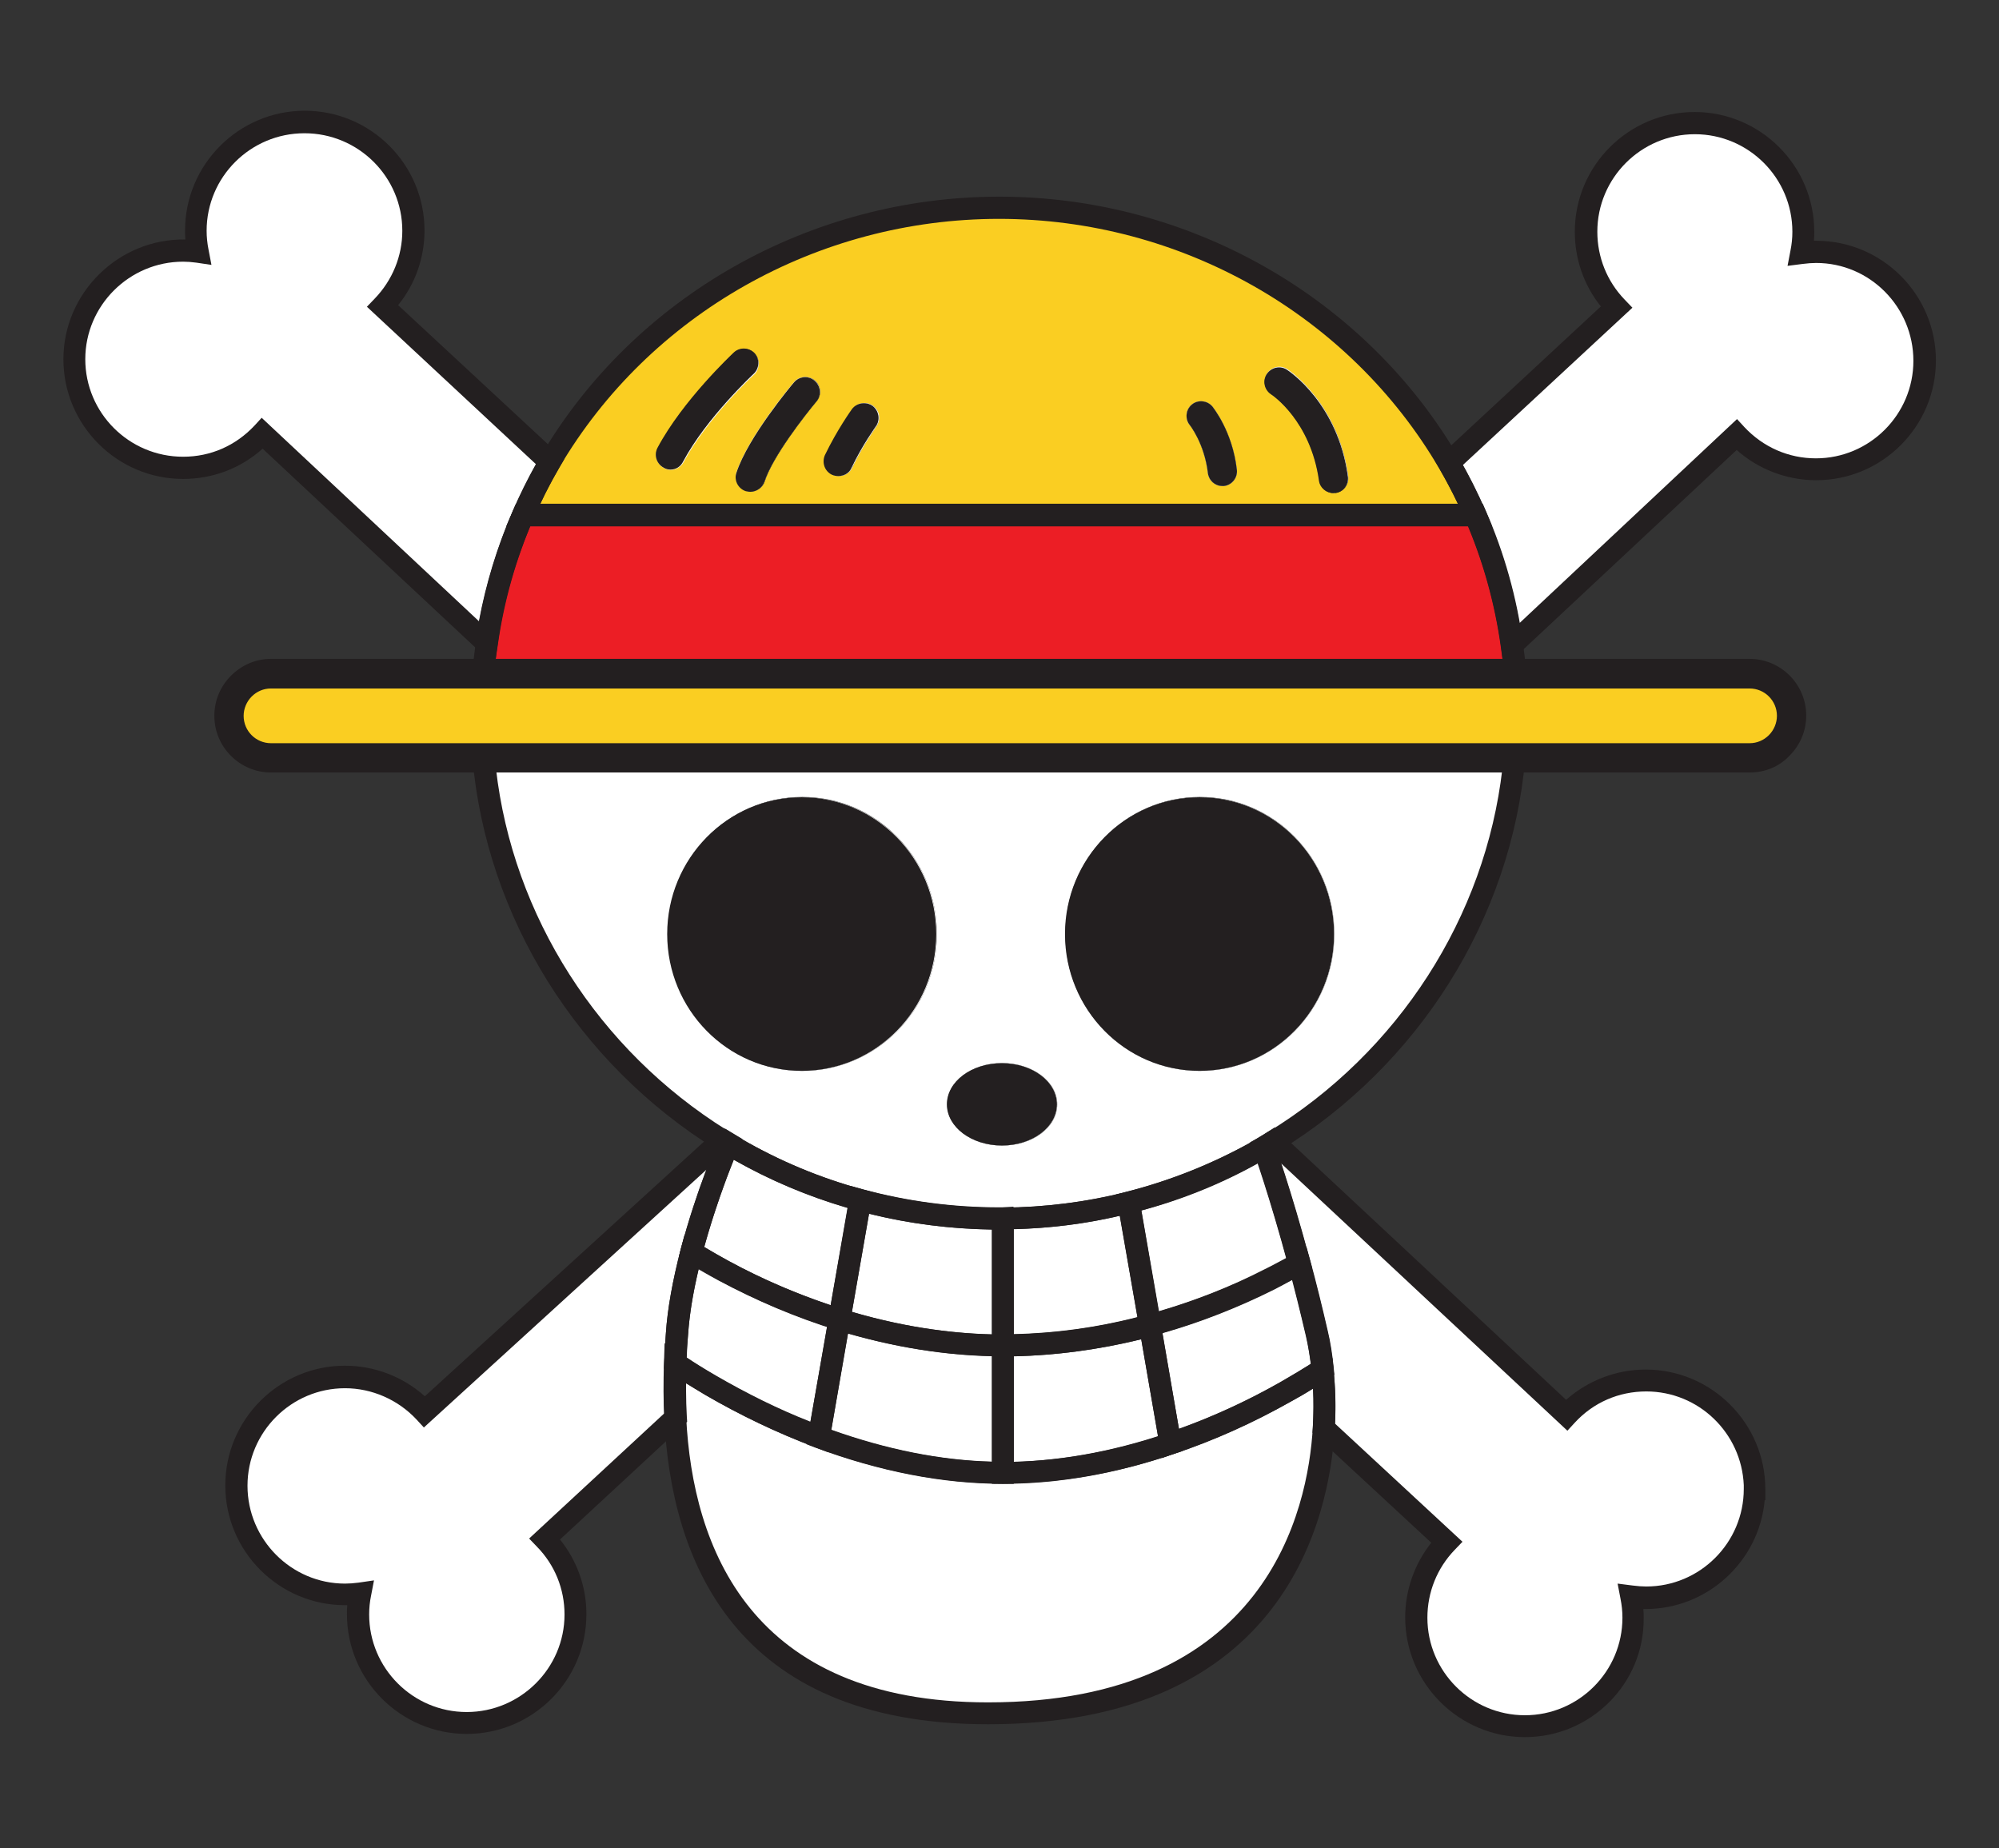
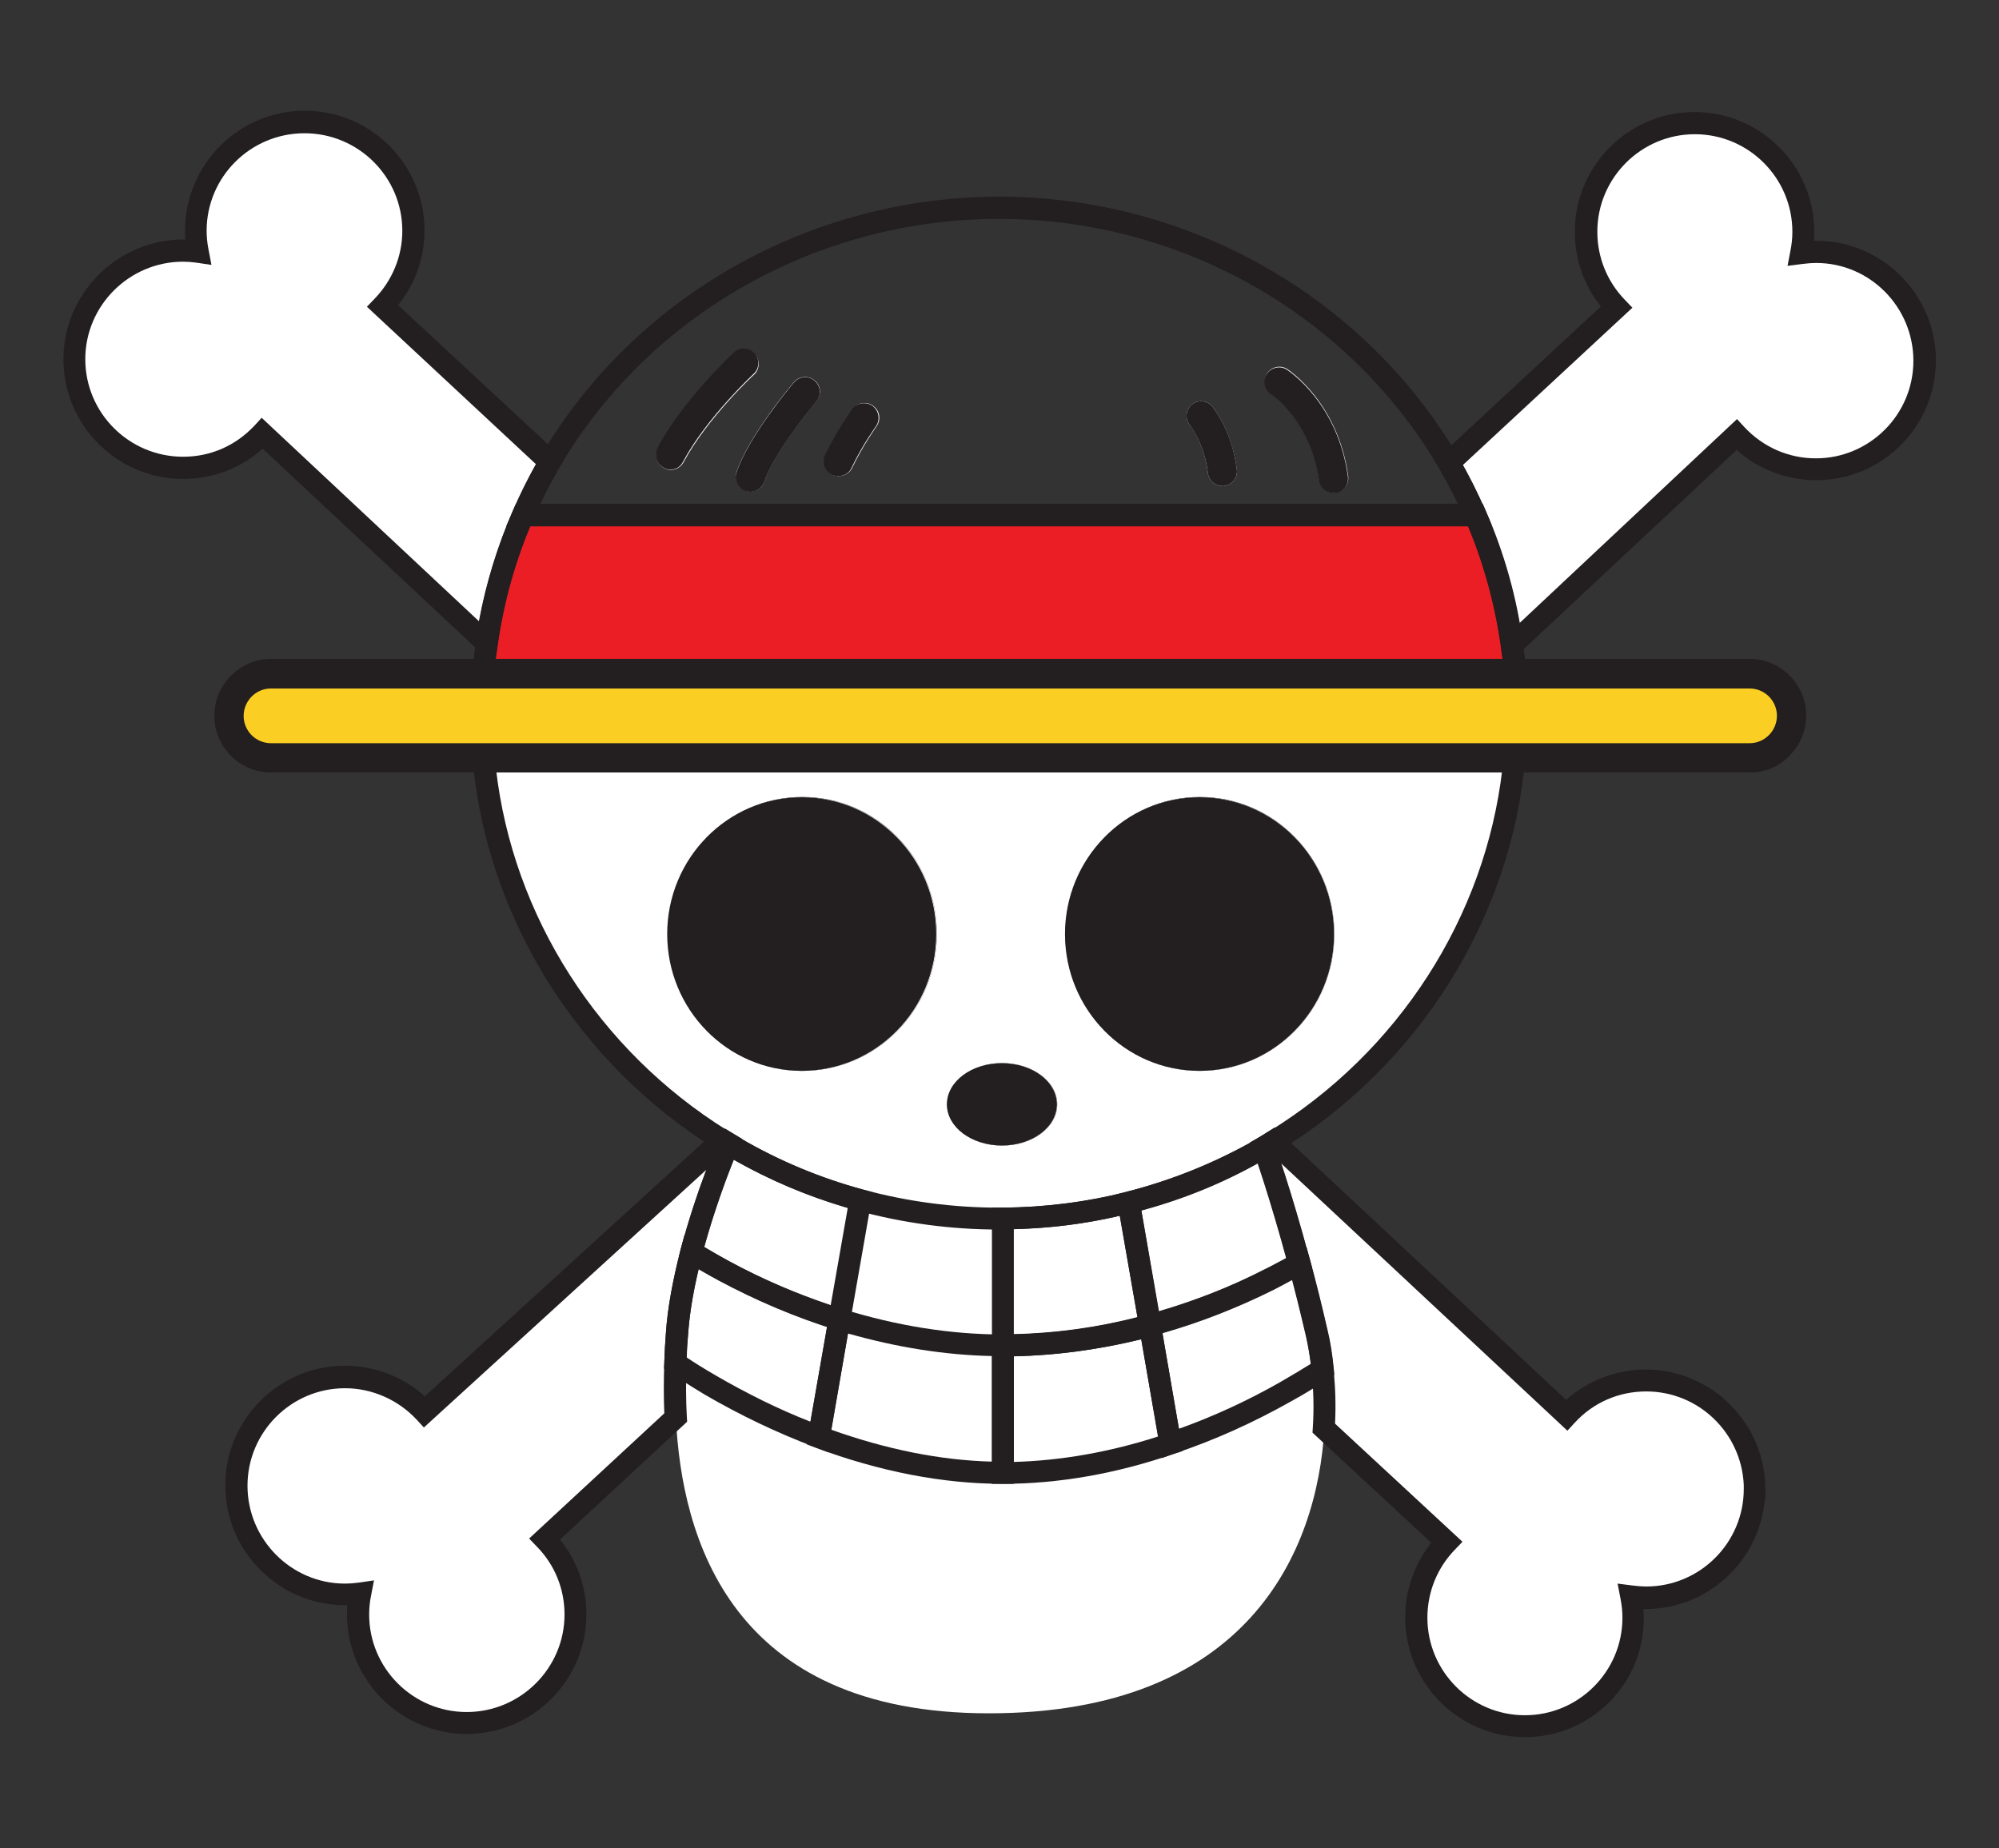
<svg xmlns="http://www.w3.org/2000/svg" version="1.1" id="Layer_1" x="0px" y="0px" viewBox="0 0 621.1 574.2" style="enable-background:new 0 0 621.1 574.2;" xml:space="preserve">
  <rect x="0" y="0" width="621.1" height="574.2" fill="#333333" stroke="none" />
  <style type="text/css"> .st0{fill:#FFFFFF;} .st1{fill:#FACE22;} .st2{fill:#EC1E25;} .st3{fill:#231F20;} </style>
  <g>
    <g>
      <path class="st0" d="M363.8,448.5c-15.4,5.2-33.1,9.1-52.1,9.1c-20.9,0-40.5-4.9-57.2-11.1l0,0c16.6,6.2,36.3,11.1,57.2,11.1 C330.6,457.6,348.4,453.7,363.8,448.5c14.4-4.8,26.6-10.8,35.6-16c4.8-2.7,8.8-5.2,11.6-7.1h0c0.1,1.4,0.2,2.8,0.3,4.3 c-0.1-1.5-0.2-2.9-0.3-4.3h0c-2.9,1.9-6.8,4.4-11.6,7.1C390.4,437.6,378.2,443.7,363.8,448.5z" />
      <path class="st0" d="M564.4,78.3c-1.6,0-3.1,0.1-4.7,0.3c0.4-2.1,0.6-4.3,0.6-6.5c0-18.7-15.1-33.8-33.8-33.8 s-33.8,15.1-33.8,33.8c0,9.1,3.6,17.4,9.5,23.5l-52.1,48.3c1.5,2.6,3,5.3,4.4,8s2.7,5.4,3.9,8.2c5.6,12.7,9.4,26.2,11.4,40.4 l69.9-65.4c6.2,6.6,14.9,10.8,24.7,10.8c18.6,0,33.8-15.1,33.8-33.8S583,78.3,564.4,78.3L564.4,78.3L564.4,78.3z" />
      <path class="st0" d="M171,143.5L119,95.1c5.9-6.1,9.5-14.3,9.5-23.5c0-18.7-15.1-33.8-33.8-33.8S60.9,53,60.9,71.7 c0,2.2,0.2,4.4,0.6,6.5c-1.5-0.2-3.1-0.4-4.7-0.4c-18.6,0-33.8,15.1-33.8,33.8s15.1,33.8,33.8,33.8c9.7,0,18.5-4.1,24.7-10.8 l69.7,65.2c2-13.9,5.8-27.2,11.3-39.7C165,154.4,167.9,148.9,171,143.5L171,143.5L171,143.5z" />
      <path class="st0" d="M511.6,428.9c-9.8,0-18.5,4.1-24.7,10.8l-91-85l0,0c-1,0.6-2,1.2-3,1.8c0,0.1,5,13.8,10.9,36.1 c1.8,6.5,3.6,13.7,5.4,21.6c0.8,3.4,1.4,7.2,1.8,11.3h0c0.1,1.4,0.2,2.8,0.3,4.3c0.3,4.4,0.3,9.1,0,13.9l38.2,35.4 c-5.9,6.1-9.5,14.3-9.5,23.5c0,18.6,15.1,33.8,33.8,33.8s33.8-15.1,33.8-33.8c0-2.2-0.2-4.4-0.6-6.5c1.5,0.2,3.1,0.3,4.7,0.3 c18.6,0,33.8-15.1,33.8-33.8S530.3,428.9,511.6,428.9L511.6,428.9L511.6,428.9z" />
      <path class="st0" d="M209.9,423.5c0.1-3.5,0.3-6.6,0.5-9.1c0.6-8.3,2.4-17.1,4.5-25.4c4.8-18.2,11.5-33.6,11.5-33.6 c-0.6-0.4-1.3-0.8-1.9-1.2h0L132,438.6c-6.2-6.6-14.9-10.8-24.7-10.8c-18.6,0-33.8,15.1-33.8,33.8s15.1,33.8,33.8,33.8 c1.6,0,3.1-0.1,4.7-0.3c-0.4,2.1-0.6,4.3-0.6,6.5c0,18.6,15.1,33.8,33.8,33.8s33.8-15.1,33.8-33.8c0-9.1-3.6-17.4-9.5-23.5 l40.6-37.6C209.6,434.2,209.7,428.4,209.9,423.5L209.9,423.5L209.9,423.5z" />
-       <path class="st1" d="M458.5,160.1L458.5,160.1c-1.2-2.8-2.5-5.5-3.9-8.2c-1.4-2.7-2.8-5.4-4.4-8c-27.7-47.4-79.9-79.3-139.7-79.3 S198.8,96.3,171,143.5c-3.1,5.4-6,10.9-8.4,16.6L458.5,160.1L458.5,160.1z M393.7,116.1c1.4-2.1,4.2-2.7,6.3-1.3 c0.6,0.4,15.8,10.4,18.9,33.2c0.3,2.5-1.4,4.8-3.9,5.1c-0.2,0-0.4,0.1-0.6,0.1c-2.2,0-4.2-1.6-4.5-3.9 c-2.6-18.5-14.4-26.5-14.9-26.8C392.9,121,392.3,118.2,393.7,116.1L393.7,116.1L393.7,116.1z M370.3,125.7 c1.9-1.6,4.8-1.3,6.4,0.6c0.2,0.3,6.2,7.6,7.6,19.6c0.3,2.5-1.5,4.8-4,5.1c-0.2,0-0.4,0-0.5,0c-2.3,0-4.2-1.7-4.5-4 c-1.1-9.3-5.6-14.9-5.6-14.9C368.1,130.1,368.4,127.2,370.3,125.7L370.3,125.7L370.3,125.7z M256.5,141.4c3.8-7.9,8.2-14,8.4-14.3 c1.5-2,4.4-2.4,6.4-1c2,1.5,2.5,4.4,1,6.4c0,0.1-4.1,5.6-7.5,12.8c-0.8,1.6-2.4,2.6-4.1,2.6c-0.7,0-1.3-0.1-2-0.4 C256.4,146.4,255.4,143.7,256.5,141.4L256.5,141.4L256.5,141.4z M253.2,118.2c1.9,1.6,2.2,4.5,0.6,6.4c-3.6,4.3-13.7,17.2-16.2,25 c-0.6,1.9-2.4,3.1-4.3,3.1c-0.5,0-0.9-0.1-1.4-0.2c-2.4-0.8-3.7-3.4-2.9-5.7c3.6-11.1,17.3-27.4,17.9-28.1 C248.4,116.8,251.2,116.6,253.2,118.2L253.2,118.2L253.2,118.2z M204.4,139.2c7.9-14.8,23.1-29,23.7-29.6c1.8-1.7,4.7-1.6,6.4,0.2 c1.7,1.8,1.6,4.7-0.2,6.4c-0.1,0.1-14.7,13.7-21.9,27.2c-0.8,1.6-2.4,2.4-4,2.4c-0.7,0-1.5-0.2-2.1-0.6 C204.1,144.2,203.2,141.4,204.4,139.2L204.4,139.2L204.4,139.2z" />
      <path class="st0" d="M458.5,160.1L458.5,160.1c-1.2-2.8-2.5-5.5-3.9-8.2C456,154.5,457.3,157.3,458.5,160.1L458.5,160.1 L458.5,160.1L458.5,160.1z" />
      <path class="st2" d="M458.5,160.1H162.6c-5.5,12.5-9.3,25.8-11.3,39.7c-0.5,3.1-0.8,6.3-1.1,9.5h320.5H150.2h320.6 c-0.2-3-0.5-5.9-1-8.8l0,0C467.9,186.3,464,172.8,458.5,160.1L458.5,160.1L458.5,160.1z" />
      <path class="st0" d="M458.5,160.1c5.6,12.7,9.4,26.2,11.4,40.4l0,0C467.9,186.3,464,172.8,458.5,160.1L458.5,160.1z" />
      <path class="st0" d="M311.7,378.6c-0.4,0-0.8,0-1.1,0c-15,0-29.5-2-43.2-5.7l-6.5,37.1c14.9,4.6,32.1,8,50.8,8L311.7,378.6 L311.7,378.6L311.7,378.6z" />
      <path class="st0" d="M311.7,378.6L311.7,378.6V418c16.7,0,32.2-2.5,45.7-6.2l-6.6-38.1l0,0C338.3,376.8,325.2,378.5,311.7,378.6 L311.7,378.6z" />
      <path class="st0" d="M391,357.6c-12.4,7-25.9,12.5-40.1,16.1l6.6,38.1c15.1-4,27.7-9.5,37.1-14.2l0,0c3.6-1.8,6.7-3.5,9.3-5.1 c-5.9-22.3-10.9-36-10.9-36.1l0,0C392.3,356.9,391.6,357.2,391,357.6L391,357.6z" />
      <path class="st0" d="M226.4,355.4c0.8,0.5,1.5,0.9,2.3,1.3c12,7,24.9,12.4,38.6,16.1l0,0c13.7,3.7,28.2,5.7,43.2,5.7 c0.4,0,0.8,0,1.1,0c13.5-0.1,26.6-1.8,39.1-4.9c14.2-3.6,27.7-9,40.1-16.1c0.7-0.4,1.3-0.7,1.9-1.1c1-0.6,2-1.2,3-1.8l0,0 c41.5-25.4,70.2-68.9,74.7-119.2H150.4c4.5,50,32.9,93.3,74.1,118.8h0h0h0C225.2,354.6,225.8,355,226.4,355.4L226.4,355.4 L226.4,355.4z M372.8,247.6c23.1,0,41.8,19.1,41.8,42.6s-18.7,42.5-41.8,42.5S331,313.6,331,290.2S349.7,247.6,372.8,247.6z M311.4,330.3c9.4,0,17.1,5.7,17.1,12.8s-7.6,12.8-17.1,12.8s-17.1-5.7-17.1-12.8S301.9,330.3,311.4,330.3z M207.5,290.2 c0-23.5,18.7-42.6,41.8-42.6s41.8,19.1,41.8,42.6s-18.7,42.5-41.8,42.5S207.5,313.6,207.5,290.2L207.5,290.2z" />
      <path class="st0" d="M392.9,356.5L392.9,356.5c1-0.6,2-1.2,3-1.8l0,0C394.9,355.3,393.9,355.9,392.9,356.5z" />
      <path class="st0" d="M310.5,378.6c0.4,0,0.8,0,1.1,0L310.5,378.6c-15,0-29.5-2-43.2-5.8l0,0C281.1,376.6,295.6,378.6,310.5,378.6 L310.5,378.6z" />
      <path class="st0" d="M311.7,378.6c13.5-0.1,26.6-1.8,39.1-4.9l0,0C338.3,376.8,325.2,378.5,311.7,378.6L311.7,378.6z" />
      <path class="st0" d="M391,357.6c-12.4,7-25.9,12.5-40.1,16.1l0,0C365.1,370,378.5,364.6,391,357.6c0.7-0.4,1.3-0.7,1.9-1.1l0,0 C392.3,356.9,391.6,357.2,391,357.6L391,357.6z" />
      <path class="st0" d="M260.9,410L260.9,410l6.5-37.1c-13.7-3.7-26.7-9.2-38.6-16.1c-0.8-0.4-1.6-0.9-2.3-1.3 c0,0-6.7,15.4-11.5,33.6c2.6,1.6,6,3.6,10,5.8C234,399.7,246.3,405.4,260.9,410L260.9,410L260.9,410z" />
      <polygon class="st0" points="260.9,410 267.4,372.9 267.4,372.9 260.9,410 " />
      <path class="st0" d="M254.5,446.5l6.4-36.5c-14.6-4.6-26.9-10.3-35.9-15.1c-4-2.2-7.4-4.2-10-5.8c-2.2,8.2-3.9,17.1-4.5,25.4 c-0.2,2.5-0.4,5.6-0.5,9.1c2.7,1.8,6.4,4.2,11,6.9C229.4,435.4,240.9,441.3,254.5,446.5L254.5,446.5L254.5,446.5z" />
      <path class="st0" d="M394.5,397.6c-9.4,4.7-22,10.1-37.1,14.2l6.4,36.7c14.4-4.8,26.6-10.8,35.6-16c4.8-2.7,8.8-5.2,11.6-7.1 c-0.4-4.2-1-8-1.8-11.3c-1.8-7.9-3.6-15.1-5.4-21.6C401.3,394,398.1,395.8,394.5,397.6L394.5,397.6L394.5,397.6L394.5,397.6z" />
      <path class="st0" d="M311.7,457.6c19,0,36.7-3.9,52.1-9.1l-6.4-36.7c-13.5,3.7-29,6.2-45.7,6.2V457.6z" />
      <path class="st0" d="M260.9,410L260.9,410l-6.4,36.5c16.6,6.2,36.3,11.1,57.2,11.1V418C293,418,275.8,414.6,260.9,410z" />
      <polygon class="st0" points="260.9,410 260.9,410 260.9,410 260.9,410 " />
      <polygon class="st0" points="260.9,410 254.5,446.5 254.5,446.5 260.9,410 " />
      <path class="st0" d="M411.4,429.7c-0.1-1.5-0.2-2.9-0.3-4.3h0c-2.9,1.9-6.8,4.4-11.6,7.1c-9.1,5.1-21.3,11.1-35.6,16 c-15.4,5.2-33.1,9.1-52.1,9.1c-20.9,0-40.5-4.9-57.2-11.1c-13.6-5.1-25.2-11.1-33.7-16.1c-4.6-2.7-8.3-5.1-11-6.9 c-0.2,4.9-0.3,10.7,0.1,17l0,0c1.8,37.3,17,91.8,97.2,91.8s102.1-49.9,104.3-88.6l0,0C411.7,438.8,411.7,434.1,411.4,429.7 L411.4,429.7L411.4,429.7z" />
      <path class="st0" d="M411.4,429.7c0.3,4.4,0.3,9.1,0,13.9l0,0C411.7,438.8,411.7,434.1,411.4,429.7z" />
      <path class="st1" d="M84.3,209.3c-3.6,0-6.9,1.5-9.2,3.8c-2.4,2.4-3.8,5.6-3.8,9.2c0,7.2,5.8,13.1,13.1,13.1h459.4 c3.6,0,6.9-1.5,9.2-3.8c2.4-2.4,3.8-5.6,3.8-9.2c0-7.2-5.8-13.1-13-13.1L84.3,209.3L84.3,209.3z" />
      <ellipse class="st0" cx="249.3" cy="290.2" rx="41.8" ry="42.5" />
      <ellipse class="st0" cx="372.8" cy="290.2" rx="41.8" ry="42.5" />
      <ellipse class="st0" cx="311.4" cy="343.1" rx="17.1" ry="12.8" />
      <path class="st0" d="M206.3,145.4c0.7,0.4,1.4,0.6,2.1,0.6c1.6,0,3.2-0.9,4-2.4c7.2-13.5,21.7-27.1,21.9-27.2 c1.8-1.7,1.9-4.6,0.2-6.4s-4.6-1.9-6.4-0.2c-0.6,0.6-15.8,14.8-23.7,29.6C203.2,141.4,204.1,144.2,206.3,145.4L206.3,145.4 L206.3,145.4z" />
      <path class="st0" d="M231.8,152.5c0.5,0.2,0.9,0.2,1.4,0.2c1.9,0,3.7-1.2,4.3-3.1c2.5-7.8,12.6-20.7,16.2-25 c1.6-1.9,1.4-4.8-0.6-6.4c-1.9-1.6-4.8-1.4-6.4,0.5c-0.6,0.7-14.3,17-17.9,28.1C228.1,149.2,229.4,151.8,231.8,152.5L231.8,152.5 L231.8,152.5z" />
      <path class="st0" d="M258.7,147.5c0.6,0.3,1.3,0.4,2,0.4c1.7,0,3.4-1,4.1-2.6c3.4-7.1,7.5-12.7,7.5-12.8c1.5-2,1.1-4.9-1-6.4 c-2-1.5-4.9-1.1-6.4,1c-0.2,0.2-4.6,6.3-8.4,14.3C255.4,143.6,256.4,146.4,258.7,147.5L258.7,147.5L258.7,147.5z" />
      <path class="st0" d="M375.3,147c0.3,2.3,2.2,4,4.5,4c0.2,0,0.4,0,0.5,0c2.5-0.3,4.3-2.6,4-5.1c-1.5-12.1-7.4-19.3-7.6-19.6 c-1.6-1.9-4.5-2.2-6.4-0.6c-1.9,1.6-2.2,4.5-0.6,6.4C369.8,132.1,374.2,137.7,375.3,147L375.3,147L375.3,147z" />
      <path class="st0" d="M395,122.4c0.5,0.3,12.3,8.3,14.9,26.8c0.3,2.3,2.3,3.9,4.5,3.9c0.2,0,0.4,0,0.6-0.1c2.5-0.3,4.2-2.6,3.9-5.1 c-3.2-22.8-18.3-32.8-18.9-33.2c-2.1-1.4-4.9-0.8-6.3,1.3C392.4,118.2,393,121,395,122.4L395,122.4L395,122.4z" />
    </g>
    <g>
      <path class="st3" d="M467.2,207.5l-0.9-6.6c-1.9-13.6-5.6-26.9-11.1-39.5c-2.4-5.5-5.1-10.8-8-15.9l-1.4-2.4l51.6-47.9 c-5.3-6.6-8.1-14.7-8.1-23.2c0-20.5,16.7-37.2,37.2-37.2c20.5,0,37.2,16.7,37.2,37.2c0,0.9,0,1.8-0.1,2.8c0.2,0,0.5,0,0.7,0 c20.5,0,37.2,16.7,37.2,37.2s-16.7,37.2-37.2,37.2c-9.1,0-18-3.4-24.7-9.4L467.2,207.5L467.2,207.5z M454.5,144.5 c2.6,4.6,4.9,9.4,7,14.2c4.9,11.2,8.4,22.9,10.6,34.9l67.6-63.4l2.3,2.5c5.8,6.2,13.7,9.7,22.2,9.7c16.7,0,30.3-13.6,30.3-30.3 S581,81.7,564.3,81.7c-1.3,0-2.6,0.1-4.2,0.3l-4.7,0.6l0.9-4.7c0.4-2,0.6-3.9,0.6-5.9c0-16.7-13.6-30.3-30.3-30.3 s-30.3,13.6-30.3,30.3c0,7.9,3,15.4,8.5,21.1l2.4,2.5L454.5,144.5L454.5,144.5z" />
      <path class="st3" d="M153.7,206.8l-72.1-67.4c-6.8,6.1-15.5,9.4-24.7,9.4c-20.5,0-37.2-16.7-37.2-37.2s17-37.5,37.9-37.2 c-0.1-0.9-0.1-1.8-0.1-2.8c0-20.5,16.7-37.2,37.2-37.2s37.2,16.7,37.2,37.2c0,8.5-2.9,16.7-8.2,23.2l51.6,47.9l-1.4,2.4 c-3.1,5.3-5.9,10.8-8.2,16.2c-5.4,12.4-9.1,25.5-11,38.9L153.7,206.8L153.7,206.8z M81.3,129.8l67.5,63.2 c2.2-11.8,5.7-23.2,10.5-34.2c2.1-4.9,4.5-9.8,7.2-14.6L114,95.3l2.4-2.5c5.5-5.7,8.6-13.2,8.6-21.1c0-16.7-13.6-30.3-30.4-30.3 S64.2,55,64.2,71.7c0,1.9,0.2,3.9,0.6,5.9l0.9,4.7L61,81.6c-1.5-0.2-2.8-0.3-4.1-0.3c-16.7,0-30.4,13.6-30.4,30.3 s13.6,30.3,30.4,30.3c8.5,0,16.3-3.4,22.2-9.7L81.3,129.8L81.3,129.8z" />
      <path class="st3" d="M473.8,539.7c-20.5,0-37.2-16.7-37.2-37.2c0-8.5,2.9-16.6,8.1-23.2l-36.9-34.2l0.1-1.6 c0.4-6,0.2-11.9-0.4-17.7c-0.4-3.8-1-7.5-1.8-10.9c-1.7-7.3-3.5-14.6-5.4-21.5c-5.9-22-10.8-35.6-10.9-35.8l-1-2.7l2.5-1.4 c1-0.6,2-1.2,2.9-1.8l2.2-1.4l90.6,84.6c6.8-6,15.6-9.4,24.7-9.4c20.5,0,37.2,16.7,37.2,37.2v3.4h-0.2 c-1.7,18.9-17.7,33.8-37,33.8c-0.2,0-0.5,0-0.7,0c0.1,0.9,0.1,1.9,0.1,2.8C510.9,523.1,494.2,539.7,473.8,539.7L473.8,539.7z M414.8,442.3l39.6,36.7l-2.4,2.5c-5.5,5.7-8.5,13.2-8.5,21.1c0,16.7,13.6,30.3,30.3,30.3s30.3-13.6,30.3-30.3 c0-2-0.2-3.9-0.6-5.9l-0.9-4.7l4.7,0.6c1.6,0.2,2.9,0.3,4.2,0.3c16.7,0,30.3-13.6,30.3-30.3v-1.2c-0.7-16.2-14-29.1-30.3-29.1 c-8.5,0-16.4,3.4-22.2,9.7l-2.3,2.5l-89-83.1c2,6.1,5.3,16.6,9,30.3c1.9,7,3.7,14.3,5.4,21.7c0.9,3.7,1.5,7.7,1.9,11.8 C414.9,430.7,415.1,436.5,414.8,442.3L414.8,442.3z" />
      <path class="st3" d="M145,538.7c-20.5,0-37.2-16.7-37.2-37.2c0-0.9,0-1.8,0.1-2.8c-0.2,0-0.5,0-0.7,0c-20.5,0-37.2-16.7-37.2-37.2 s16.7-37.2,37.2-37.2c9.1,0,18,3.4,24.8,9.5l91.1-83.1h2.3l5.3,3.2l-1.2,2.7c-0.1,0.1-6.6,15.3-11.3,33.1 c-2.4,9.2-3.9,17.5-4.4,24.7c-0.2,2.5-0.4,5.6-0.5,9c-0.2,5.9-0.2,11.4,0.1,16.7l0.1,1.6L174,478.3c5.3,6.6,8.2,14.7,8.2,23.2 C182.2,522.1,165.5,538.7,145,538.7L145,538.7z M116.2,491l-0.9,4.7c-0.4,1.9-0.6,3.9-0.6,5.9c0,16.7,13.6,30.3,30.3,30.3 s30.4-13.6,30.4-30.3c0-7.9-3-15.4-8.6-21.1l-2.4-2.5l42-38.9c-0.2-5-0.2-10.2,0-15.7c0.1-3.5,0.3-6.6,0.5-9.2 c0.5-7.6,2.1-16.3,4.6-26c2.6-9.7,5.6-18.5,8-24.8l-87.8,80.1l-2.3-2.5c-5.7-6.1-13.8-9.7-22.2-9.7c-16.7,0-30.3,13.6-30.3,30.3 S90.5,492,107.2,492c1.3,0,2.7-0.1,4.2-0.3L116.2,491L116.2,491z" />
      <polygon class="st3" points="226.8,356.7 222,351.8 226.8,356.6 " />
      <path class="st3" d="M463.6,163.5H157.3l2.1-4.8c2.5-5.7,5.4-11.4,8.6-17c29.2-49.7,83.8-80.6,142.5-80.6s113.5,31,142.7,81 c3.1,5.3,5.9,10.9,8.4,16.6L463.6,163.5L463.6,163.5z M167.8,156.7h285.3c-1.8-3.8-3.8-7.5-5.9-11.1C419.2,97.7,366.8,68,310.4,68 s-108.6,29.6-136.6,77.2C171.6,149,169.6,152.8,167.8,156.7L167.8,156.7z" />
      <path class="st3" d="M474.4,212.7H146.5l0.3-3.7c0.2-3.1,0.6-6.3,1.1-9.8c2-14,5.9-27.6,11.5-40.6l0.9-2.1h300.4l0.9,2.1 c5.8,13.2,9.7,27.1,11.6,41.3c0.4,2.9,0.8,6,1,9L474.4,212.7L474.4,212.7z M153.9,205.9H467c-0.2-1.6-0.4-3.3-0.6-4.9 c-1.8-12.9-5.2-25.5-10.2-37.5H164.7c-4.9,11.8-8.4,24.1-10.1,36.8C154.3,202.2,154.1,204.1,153.9,205.9z" />
-       <path class="st3" d="M315,421.4h-3.4c-16.9,0-34.4-2.8-51.8-8.2l-2.9-0.9l7.6-43.8l3.6,1c13.7,3.7,27.9,5.6,42.3,5.6 c0.3,0,0.6,0,0.9,0l3.6-0.2L315,421.4L315,421.4z M264.7,407.6c14.6,4.3,29.2,6.6,43.5,7V382c-12.9-0.2-25.7-1.8-38.2-4.9 L264.7,407.6z" />
      <path class="st3" d="M311.6,421.4h-3.4v-46.2l3.4,0c12.9-0.1,25.8-1.7,38.3-4.8l3.6-0.9l7.8,44.8l-3,0.8 C342.7,419.3,327,421.4,311.6,421.4L311.6,421.4z M315,381.9v32.6c12.7-0.3,25.6-2,38.4-5.3l-5.5-31.5 C337.1,380.3,326.1,381.6,315,381.9L315,381.9z" />
      <path class="st3" d="M354.6,416l-7.8-44.9l3.1-0.8c13.8-3.5,27-8.8,39.3-15.7c0.6-0.4,1.2-0.7,1.8-1.1l3.6-2.2l1.4,3.9 c0,0.1,5.1,14.1,11,36.3l0.7,2.5l-2.2,1.3c-3.1,1.8-6.3,3.5-9.5,5.1c-12,6.1-24.7,11-37.7,14.5L354.6,416L354.6,416z M354.6,376.1 l5.4,31.3c11.3-3.3,22.3-7.6,32.8-13c2.3-1.1,4.6-2.4,6.9-3.6c-3.8-13.9-7.1-24.2-8.8-29.4C379.5,367.8,367.3,372.7,354.6,376.1 L354.6,376.1z" />
      <path class="st3" d="M310.4,382c-15,0-29.8-2-44.1-5.9c-13.8-3.8-27.1-9.3-39.4-16.4c-0.8-0.4-1.6-0.9-2.4-1.4l-2-1.2 c-43-26.7-71.3-72.1-75.7-121.4l-0.3-3.7h327.7l-0.3,3.7c-4.4,49.7-33,95.2-76.4,121.8c-1,0.6-2.1,1.3-3.1,1.9 c-0.6,0.4-1.3,0.8-2,1.1c-12.8,7.2-26.6,12.8-41,16.4c-13.1,3.3-26.5,5-40,5C311.3,382,310.9,382,310.4,382L310.4,382z M225.8,351.1l2.3,1.4c0.7,0.4,1.4,0.9,2.2,1.3c11.9,6.9,24.6,12.2,37.9,15.8c13.7,3.7,27.9,5.6,42.3,5.6c0.3,0,0.6,0,0.9,0 c13.1-0.1,26-1.7,38.5-4.9c13.8-3.5,27-8.8,39.3-15.7c0.6-0.4,1.2-0.7,1.8-1.1c1.1-0.6,2-1.2,3-1.8 c40.5-24.8,67.5-66.8,72.8-112.9H154.1C159.3,284.5,185.9,326.2,225.8,351.1L225.8,351.1z" />
      <rect x="150.2" y="208.1" class="st3" width="320.5" height="2.3" />
      <path class="st3" d="M263.5,414.4l-3.7-1.2c-12.6-3.9-24.8-9.1-36.6-15.4c-3.7-2-7.3-4.1-10.2-5.9l-2.1-1.3l0.6-2.4 c4.8-18.3,11.4-33.5,11.7-34.1l1.6-3.6l3.3,2c0.7,0.4,1.4,0.9,2.2,1.3c11.9,6.9,24.6,12.2,37.9,15.8l3,0.8L263.5,414.4 L263.5,414.4z M218.8,387.4c2.3,1.4,5,2.9,7.7,4.4c10.1,5.5,20.8,10.1,31.6,13.7l5.3-30.2c-12.4-3.6-24.2-8.6-35.4-15 C225.9,365.5,222,375.8,218.8,387.4L218.8,387.4z" />
      <path class="st3" d="M257.1,451.1l-3.9-1.5c-11.7-4.4-23.2-9.9-34.2-16.3c-5-3-8.8-5.5-11.1-7l-1.6-1.1l0.1-1.9 c0.1-3.5,0.3-6.6,0.5-9.2c0.5-7.6,2.1-16.3,4.6-26l1.2-4.5l3.9,2.5c2.9,1.8,6.3,3.8,9.8,5.7c11.3,6.1,23.2,11.1,35.3,14.9l2.9,0.9 L257.1,451.1L257.1,451.1z M213.3,421.7c2.2,1.5,5.4,3.5,9.2,5.7c9.5,5.5,19.3,10.4,29.3,14.3l5.2-29.5 c-11.6-3.8-22.9-8.6-33.7-14.5c-2.2-1.2-4.2-2.4-6.2-3.5c-1.8,7.5-2.9,14.3-3.3,20.3C213.6,416.7,213.4,419,213.3,421.7 L213.3,421.7z" />
      <path class="st3" d="M361,453l-7.6-43.7l3-0.8c12.5-3.4,24.8-8.1,36.5-13.9c3.1-1.6,6.2-3.2,9.1-5l3.9-2.3l1.2,4.3 c1.9,7,3.7,14.3,5.4,21.7c0.9,3.7,1.5,7.7,1.9,11.8l0.2,2l-1.7,1.1c-3.5,2.4-7.6,4.9-11.8,7.2c-11.7,6.6-23.9,12.1-36.2,16.2 L361,453L361,453z M361.2,414.2l5.1,29.7c10.6-3.8,21.1-8.6,31.3-14.4c4-2.3,7.3-4.3,9.7-5.8c-0.4-3.1-0.9-6.1-1.5-8.9 c-1.4-5.9-2.8-11.6-4.2-17.2c-1.8,1-3.7,2-5.6,3C384.8,406.2,373.1,410.8,361.2,414.2L361.2,414.2z" />
      <path class="st3" d="M311.6,461h-3.4v-46.4h3.4c14.8,0,29.9-2,44.8-6.1l3.6-1l7.5,43.3l-2.8,0.9C346.7,457.9,328.8,461,311.6,461 L311.6,461z M315,421.4v32.8c14.5-0.4,29.6-3,44.8-7.9l-5.2-30.2C341.4,419.3,328.1,421.1,315,421.4z" />
      <path class="st3" d="M315,461h-3.4c-18.7,0-38.3-3.8-58.4-11.3l-2.6-1l7.5-43.1l3.7,1.1c16.8,5.2,33.5,7.9,49.8,7.9h3.4V461 L315,461z M258.3,444.2c17.1,6.1,33.9,9.5,49.9,9.9v-32.8c-14.6-0.3-29.6-2.7-44.7-7L258.3,444.2L258.3,444.2z" />
-       <path class="st3" d="M307,535.7c-79.3,0-98.5-51.7-100.6-95c-0.3-5.5-0.3-11.2-0.1-17.3l0.2-6.1l5.1,3.4c2.2,1.5,5.9,3.9,10.8,6.8 c10.7,6.2,21.8,11.6,33.1,15.8c19.3,7.2,38.1,10.9,56,10.9c16.5,0,33.6-3,51-8.9c11.9-4,23.7-9.3,35.1-15.7 c4.1-2.3,7.9-4.6,11.4-7l0.9-0.6h4.1l0.3,3.1c0.6,6.1,0.8,12.4,0.4,18.8l0,0C413.1,471.5,399.4,535.7,307,535.7L307,535.7z M213,429.7c0,3.6,0,7.2,0.2,10.6c2,40.4,19.9,88.6,93.8,88.6c86.6,0,99.4-59.7,100.9-85.4l0,0c0.2-4.1,0.3-8.1,0.1-12.1 c-2.2,1.4-4.6,2.8-7,4.1c-11.7,6.6-23.9,12.1-36.2,16.2c-18,6.1-35.9,9.2-53.2,9.2c-18.7,0-38.3-3.8-58.4-11.3 c-11.7-4.4-23.2-9.9-34.2-16.3C216.8,432,214.8,430.8,213,429.7L213,429.7z" />
      <path class="st3" d="M543.6,240H84.2c-9.7,0-17.6-7.9-17.6-17.6c0-4.7,1.8-9.1,5.2-12.5c3.3-3.3,7.7-5.2,12.4-5.2h459.4 c9.7,0,17.6,7.9,17.6,17.6c0,4.7-1.8,9.1-5.2,12.5C552.8,238.2,548.4,240,543.6,240z M84.2,213.9c-2.3,0-4.4,0.9-6,2.5 c-1.6,1.6-2.5,3.8-2.5,6c0,4.7,3.8,8.5,8.5,8.5h459.4c2.3,0,4.4-0.9,6-2.5c1.6-1.6,2.5-3.8,2.5-6c0-4.7-3.8-8.5-8.5-8.5H84.2z" />
    </g>
    <ellipse class="st3" cx="249.1" cy="290.2" rx="41.8" ry="42.5" />
    <ellipse class="st3" cx="372.7" cy="290.2" rx="41.8" ry="42.5" />
    <ellipse class="st3" cx="311.3" cy="343.1" rx="17.1" ry="12.8" />
    <path class="st3" d="M208.3,145.9c-0.7,0-1.5-0.2-2.1-0.6c-2.2-1.2-3.1-3.9-1.9-6.2c7.9-14.8,23.1-29,23.7-29.6 c1.8-1.7,4.7-1.6,6.4,0.2c1.7,1.8,1.6,4.7-0.2,6.4c-0.1,0.1-14.7,13.7-21.9,27.2C211.5,145,210,145.9,208.3,145.9L208.3,145.9 L208.3,145.9z" />
    <path class="st3" d="M233.1,152.8c-0.5,0-0.9-0.1-1.4-0.2c-2.4-0.8-3.7-3.4-2.9-5.7c3.6-11.1,17.3-27.4,17.9-28.1 c1.6-1.9,4.5-2.2,6.4-0.5c1.9,1.6,2.2,4.5,0.6,6.4c-3.6,4.3-13.7,17.2-16.2,25C236.8,151.6,235,152.8,233.1,152.8L233.1,152.8 L233.1,152.8z" />
    <path class="st3" d="M260.5,147.9c-0.7,0-1.3-0.1-2-0.4c-2.3-1.1-3.2-3.8-2.2-6.1c3.8-7.9,8.2-14,8.4-14.3c1.5-2,4.4-2.4,6.4-1 c2,1.5,2.5,4.4,1,6.4c0,0.1-4.1,5.6-7.5,12.8C263.9,147,262.2,147.9,260.5,147.9L260.5,147.9L260.5,147.9z" />
    <path class="st3" d="M379.8,151c-2.3,0-4.2-1.7-4.5-4c-1.1-9.3-5.6-14.9-5.6-14.9c-1.6-1.9-1.3-4.8,0.6-6.4 c1.9-1.6,4.8-1.3,6.4,0.6c0.2,0.3,6.2,7.6,7.6,19.6c0.3,2.5-1.5,4.8-4,5.1C380.1,151,379.9,151,379.8,151L379.8,151L379.8,151z" />
    <path class="st3" d="M414.3,153.2c-2.2,0-4.2-1.6-4.5-3.9c-2.6-18.5-14.4-26.5-14.9-26.8c-2.1-1.4-2.7-4.2-1.3-6.3s4.2-2.7,6.3-1.3 c0.6,0.4,15.8,10.4,18.9,33.2c0.3,2.5-1.4,4.8-3.9,5.1C414.7,153.1,414.5,153.2,414.3,153.2L414.3,153.2L414.3,153.2z" />
  </g>
</svg>